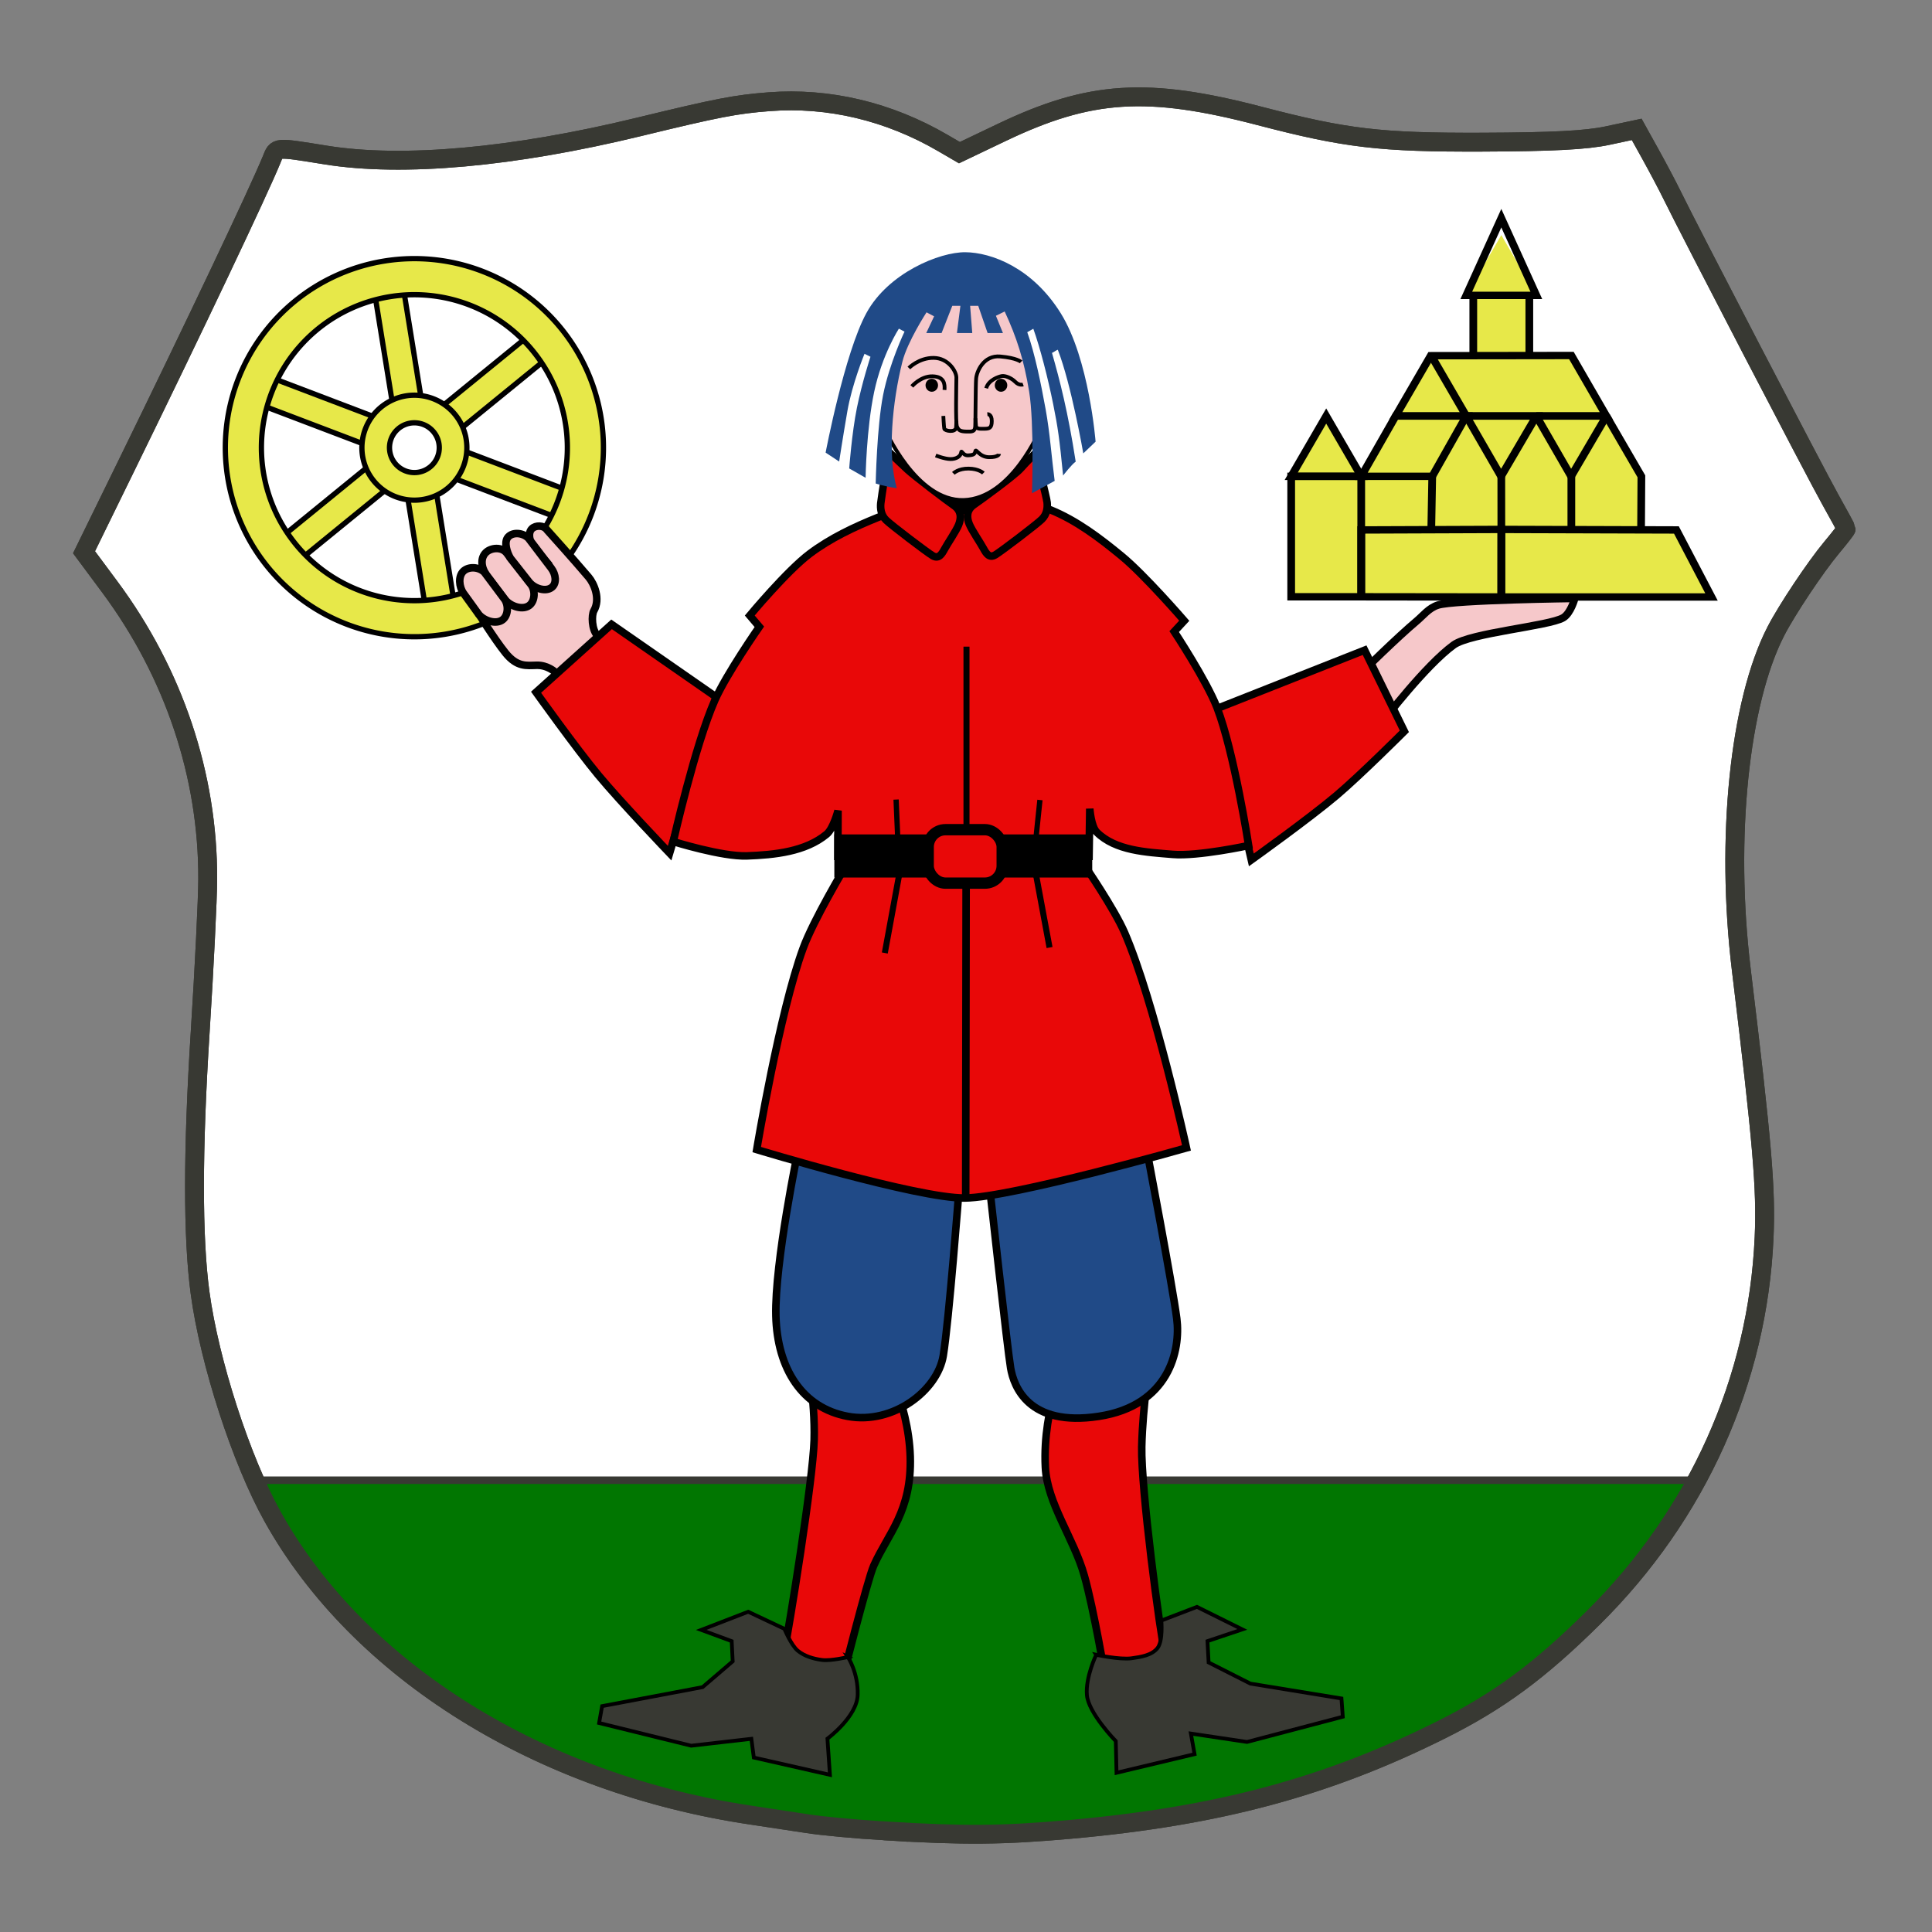
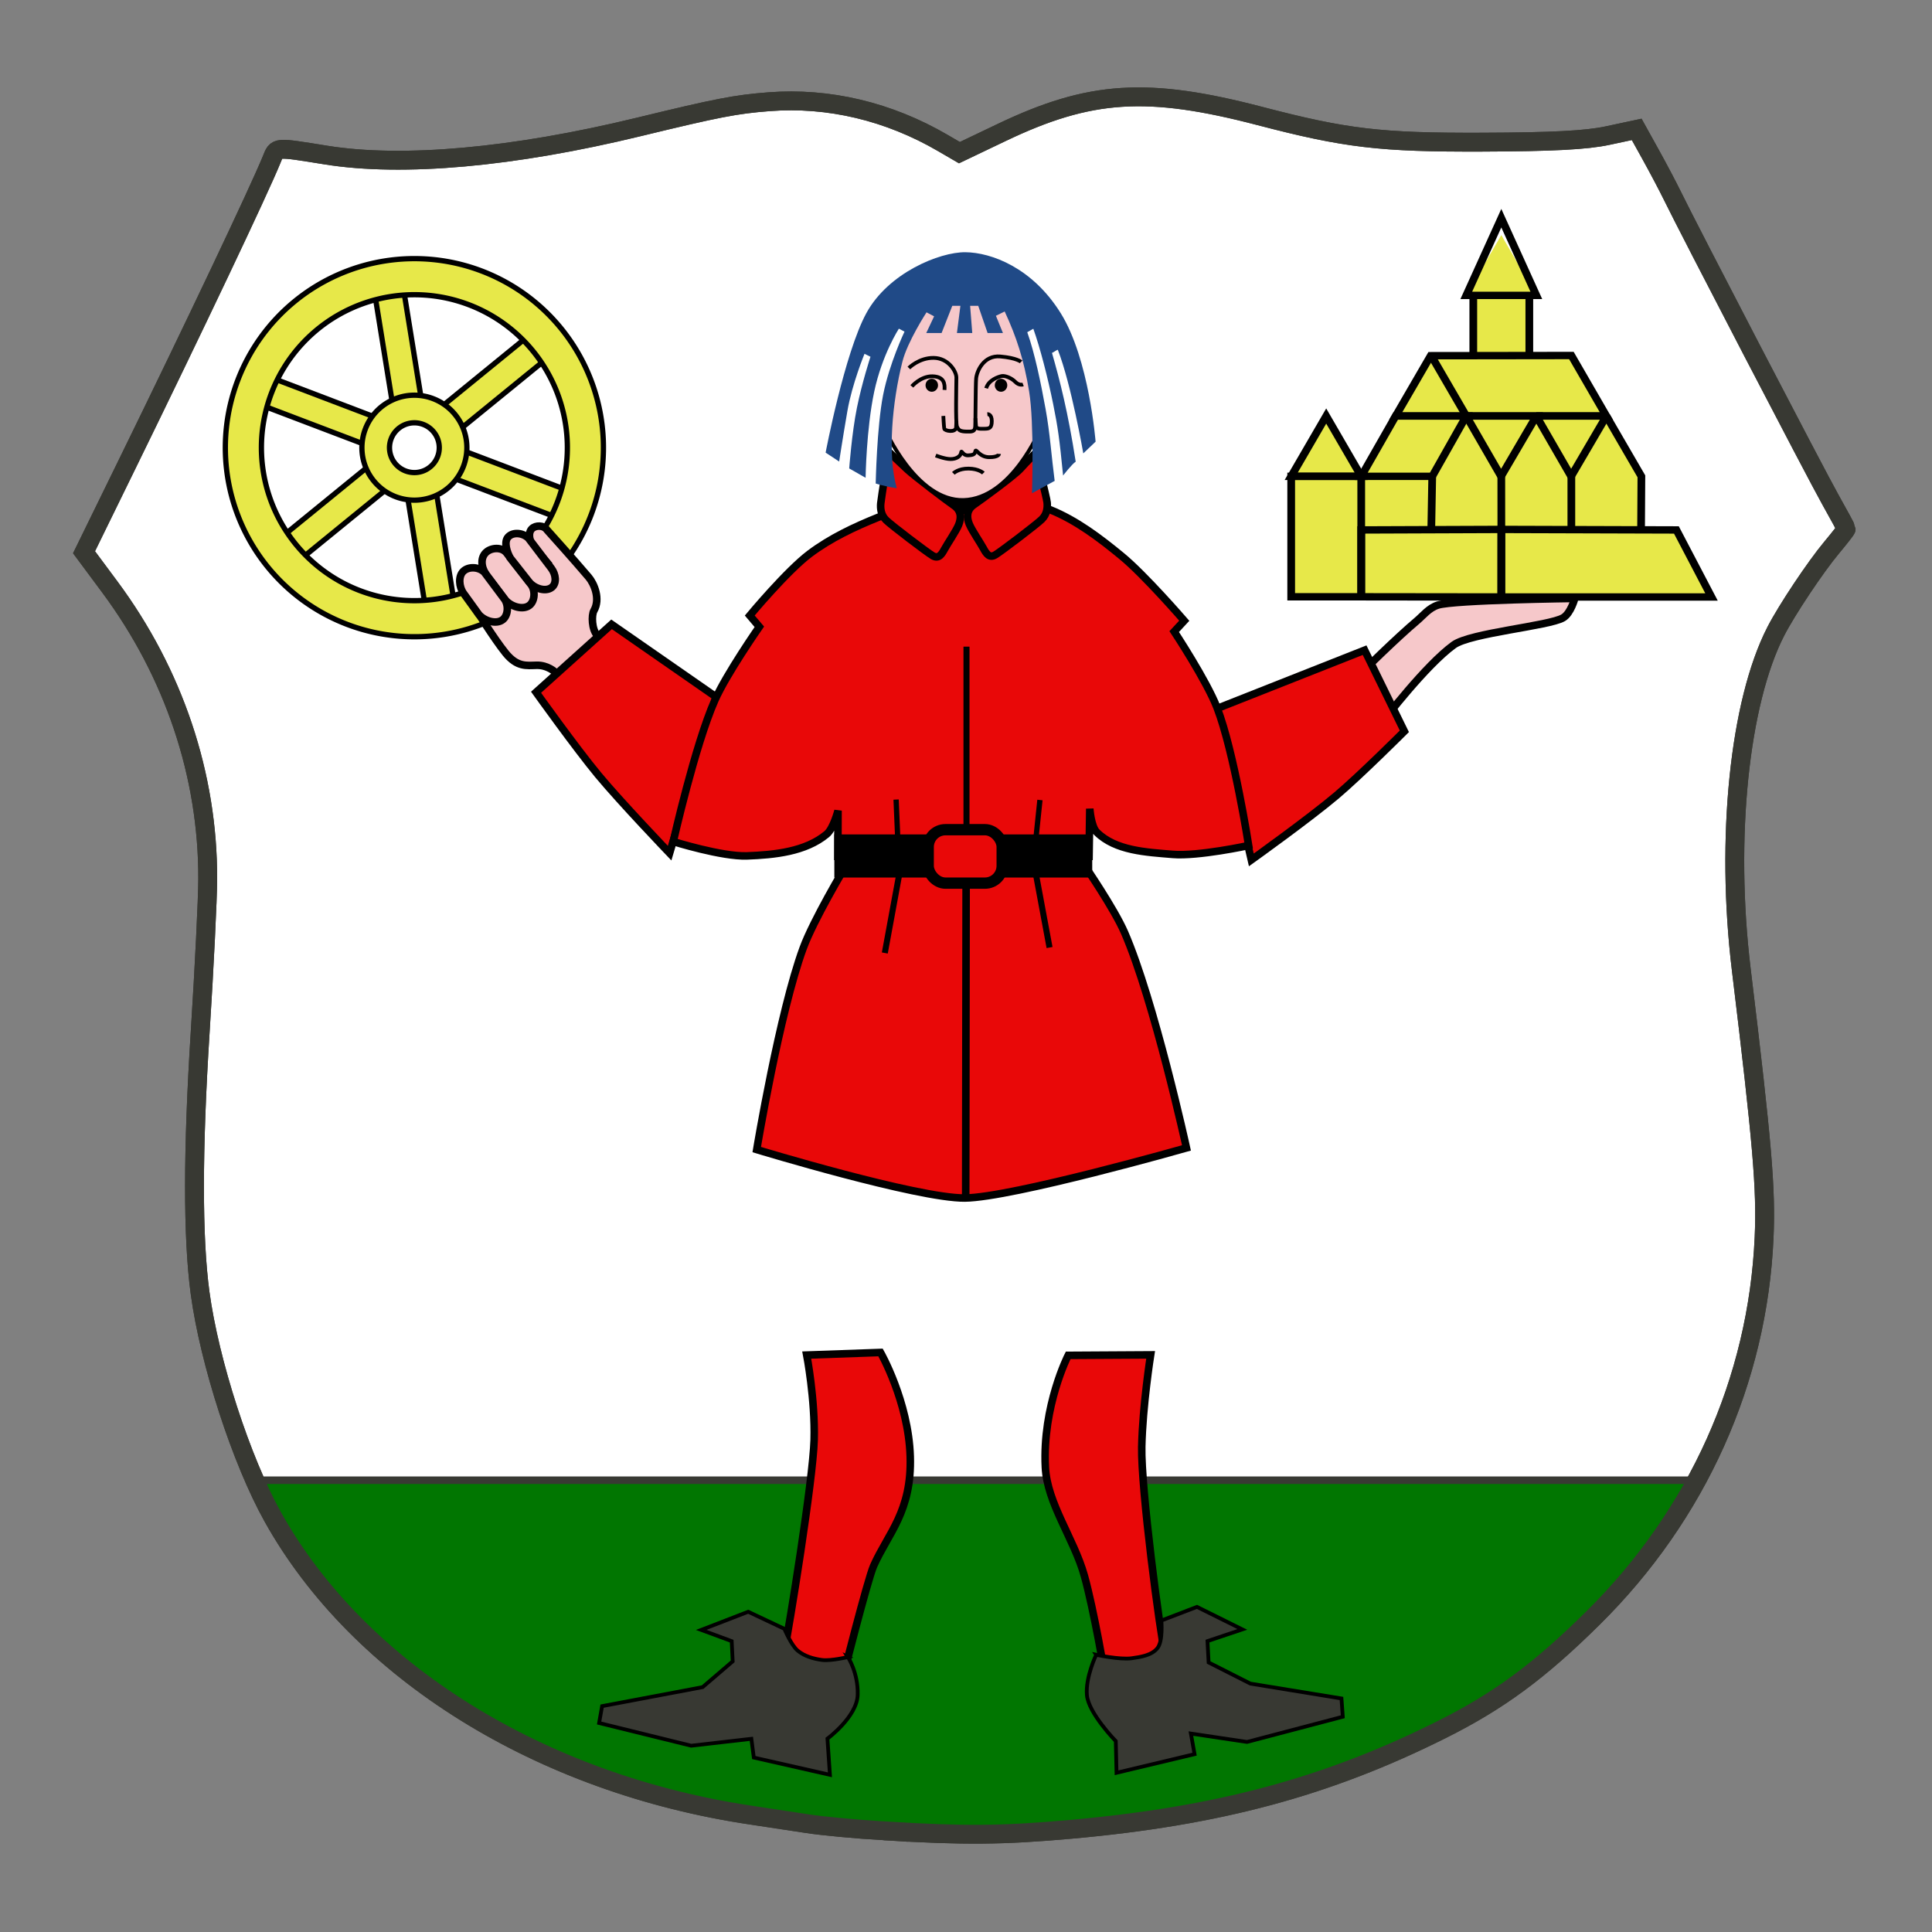
<svg xmlns="http://www.w3.org/2000/svg" xmlns:ns1="http://sodipodi.sourceforge.net/DTD/sodipodi-0.dtd" xmlns:ns2="http://www.inkscape.org/namespaces/inkscape" version="1.1" id="svg1017" xml:space="preserve" width="512" height="512" viewBox="0 0 512 512" ns1:docname="Grb-SI-4240.svg" ns2:version="1.2.2 (732a01da63, 2022-12-09, custom)">
  <rect x="0" y="0" width="512" height="512" fill="#808080" stroke="none" />
  <defs id="defs1021">
    <clipPath clipPathUnits="userSpaceOnUse" id="clipPath1071">
      <path d="m 179,244 h 27 v 53 h -27 z" id="path1069" />
    </clipPath>
    <clipPath clipPathUnits="userSpaceOnUse" id="clipPath1077">
      <path d="m 205.555,296.559 -26.473,-2.504 v -35.321 c 0.203,-19.425 25.863,-19.824 26.473,0" id="path1075" />
    </clipPath>
    <clipPath clipPathUnits="userSpaceOnUse" id="clipPath1087">
      <path d="M 0,0 H 384 V 384 H 0 Z" id="path1085" />
    </clipPath>
    <clipPath clipPathUnits="userSpaceOnUse" id="clipPath1101">
      <path d="M 0,0 H 384 V 384 H 0 Z" id="path1099" />
    </clipPath>
    <clipPath clipPathUnits="userSpaceOnUse" id="clipPath1115">
      <path d="M 0,0 H 384 V 384 H 0 Z" id="path1113" />
    </clipPath>
    <clipPath clipPathUnits="userSpaceOnUse" id="clipPath1129">
      <path d="M 0,0 H 384 V 384 H 0 Z" id="path1127" />
    </clipPath>
    <clipPath clipPathUnits="userSpaceOnUse" id="clipPath1143">
      <path d="M 0,0 H 384 V 384 H 0 Z" id="path1141" />
    </clipPath>
  </defs>
  <ns1:namedview pagecolor="#ffffff" bordercolor="#666666" borderopacity="1" objecttolerance="10" gridtolerance="10" guidetolerance="10" ns2:pageopacity="0" ns2:pageshadow="2" ns2:window-width="2490" ns2:window-height="1376" id="namedview1019" showgrid="false" ns2:zoom="0.83247763" ns2:cx="41.442555" ns2:cy="477.49031" ns2:window-x="0" ns2:window-y="0" ns2:window-maximized="1" ns2:current-layer="g1025" ns2:showpageshadow="2" ns2:pagecheckerboard="0" ns2:deskcolor="#d1d1d1" showguides="true">
    <ns2:grid type="xygrid" id="grid22096" />
  </ns1:namedview>
  <g id="g1025" ns2:groupmode="layer" ns2:label="Grb-SI-1000" transform="matrix(1.333,0,0,1.333,0,1.28e-5)">
    <g id="g30640" transform="matrix(1.067,0,0,1.067,-423.804,-7.852)" style="stroke-width:0.937">
      <path style="fill:#ffffff;stroke:#383933;stroke-width:3.514;stroke-dasharray:none;stroke-opacity:1" d="m 561.928,348.491 c -5.156,-0.313 -11.569,-0.912 -14.25,-1.331 -2.681,-0.419 -7.317,-1.122 -10.301,-1.562 -39.496,-5.817 -73.341,-26.879 -89.361,-55.611 -5.875,-10.537 -11.812,-28.838 -13.548,-41.764 -1.388,-10.336 -1.378,-26.522 0.03,-48.652 0.758,-11.911 1.388,-24.693 1.399,-28.406 0.061,-19.359 -6.313,-38.373 -18.254,-54.455 l -4.793,-6.455 7.852,-16.045 c 12.678,-25.905 24.726,-51.295 27.1,-57.108 0.992,-2.428 0.528,-2.39 10.16,-0.846 14.282,2.289 34.847,0.44 58.215,-5.236 14.756,-3.584 18.082,-4.228 24.307,-4.707 11.106,-0.854 22.279,1.801 32.395,7.696 l 3.077,1.793 7.863,-3.756 c 16.478,-7.871 27.151,-8.553 48.126,-3.072 15.987,4.178 22.475,4.943 41.357,4.875 13.184,-0.047 19.451,-0.374 23.423,-1.223 l 5.423,-1.159 2.551,4.598 c 1.403,2.529 3.21,5.948 4.015,7.598 3.228,6.612 26.869,52.084 29.572,56.88 1.59,2.821 2.891,5.236 2.891,5.367 0,0.13 -1.223,1.701 -2.718,3.49 -3.007,3.599 -8.347,11.609 -10.383,15.574 -6.815,13.273 -9.404,38.629 -6.439,63.065 3.924,32.348 4.647,40.825 4.25,49.875 -1.167,26.619 -12.426,51.679 -31.849,70.891 -10.029,9.92 -17.586,15.492 -28.236,20.82 -21.284,10.648 -41.569,16.107 -69,18.569 -12.776,1.147 -19.865,1.207 -34.875,0.296 z" id="path30467" ns1:nodetypes="cssssssscsssssscsssscssssssssssscc" />
      <path id="rect28806" style="fill:#017601;fill-opacity:1;fill-rule:evenodd;stroke:#383933;stroke-width:1.406;stroke-linecap:butt;stroke-linejoin:bevel;stroke-dasharray:none;stroke-opacity:1" d="m 444.694,283.16 c 1.093,2.476 2.203,4.823 3.321,6.828 16.021,28.732 49.865,49.794 89.361,55.611 2.984,0.44 7.619,1.142 10.301,1.562 2.681,0.419 9.094,1.019 14.25,1.332 15.01,0.911 22.099,0.849 34.875,-0.297 27.431,-2.462 47.716,-7.92 69,-18.568 10.65,-5.328 18.207,-10.9 28.236,-20.82 7.783,-7.698 14.23,-16.346 19.267,-25.646 z" />
      <g id="g21915" transform="rotate(20.819,474.402,90.773)" style="stroke-width:0.937">
        <path id="rect21850" style="fill:#e7e849;fill-opacity:1;fill-rule:evenodd;stroke:#000000;stroke-width:0.984;stroke-linecap:butt;stroke-linejoin:bevel;stroke-dasharray:none;stroke-opacity:1" d="m 460.951,62.041 -4.705,2.717 12.532,21.708 a 7.15,7.15 0 0 1 4.708,-2.713 z m 26.902,0 -12.505,21.661 a 7.15,7.15 0 0 1 4.708,2.713 l 12.502,-21.656 z m -45.059,26.016 v 5.433 h 25.056 a 7.15,7.15 0 0 1 -0.599,-2.707 7.15,7.15 0 0 1 0.606,-2.726 z m 38.21,0 a 7.15,7.15 0 0 1 0.548,2.726 7.15,7.15 0 0 1 -0.599,2.707 h 25.056 v -5.433 z m -12.233,7.034 -12.526,21.697 4.705,2.717 12.524,-21.694 a 7.15,7.15 0 0 1 -4.704,-2.72 z m 11.26,0 a 7.15,7.15 0 0 1 -4.705,2.72 l 12.526,21.694 4.705,-2.717 z" />
        <path id="path20747" style="fill:#e7e849;fill-opacity:1;fill-rule:evenodd;stroke:#000000;stroke-width:0.984;stroke-linejoin:bevel" d="m 474.403,55.548 a 35.224,35.224 0 0 0 -35.225,35.224 35.224,35.224 0 0 0 35.225,35.225 35.224,35.224 0 0 0 35.224,-35.225 35.224,35.224 0 0 0 -35.224,-35.224 z m 0,6.721 a 28.504,28.504 0 0 1 28.503,28.503 28.504,28.504 0 0 1 -28.503,28.504 28.504,28.504 0 0 1 -28.504,-28.504 28.504,28.504 0 0 1 28.504,-28.503 z m 0,18.725 a 9.779,9.779 0 0 0 -9.779,9.778 9.779,9.779 0 0 0 9.779,9.779 9.779,9.779 0 0 0 9.778,-9.779 9.779,9.779 0 0 0 -9.778,-9.778 z m 0,5.142 a 4.637,4.637 0 0 1 4.636,4.636 4.637,4.637 0 0 1 -4.636,4.638 4.637,4.637 0 0 1 -4.638,-4.638 4.637,4.637 0 0 1 4.638,-4.636 z" />
      </g>
      <g id="g19241" style="stroke-width:0.937">
        <path style="fill:#f6c8ca;fill-opacity:1;stroke:#000000;stroke-width:1.406;stroke-linecap:butt;stroke-linejoin:miter;stroke-dasharray:none;stroke-opacity:1" d="m 651.172,132.39 c 0,0 6.475,-6.38 9.955,-9.296 1.275,-1.068 2.272,-2.445 3.993,-2.995 3.01,-0.961 25.49,-1.241 25.49,-1.241 0,0 -0.74,2.774 -2.169,3.61 -1.314,0.77 -5.633,1.472 -10.013,2.262 -4.379,0.791 -8.819,1.67 -10.372,2.794 -5.217,3.774 -13.139,14.159 -13.139,14.159 z" id="path18508" ns1:nodetypes="cascssscc" />
        <g id="g18869" style="stroke-width:0.937">
          <path style="fill:#f6c8ca;fill-opacity:1;stroke:#000000;stroke-width:1.406;stroke-linecap:butt;stroke-linejoin:miter;stroke-dasharray:none;stroke-opacity:1" d="m 511.144,128.092 c 0,0 -0.386,-0.01 -2.656,-2.336 -1.046,-1.072 -1.116,-3.782 -0.641,-4.611 1.264,-2.202 0.053,-5.032 -0.983,-6.253 -2.86,-3.372 -7.739,-8.785 -7.739,-8.785 -0.654,-0.949 -2.145,-0.898 -2.819,-0.239 -0.791,0.773 -0.461,2.261 0.205,3.312 l 2.557,2.934 -13.191,8.816 c 0,0 3.355,5.415 5.506,8.089 2.151,2.674 3.917,2.341 5.795,2.297 2.09,-0.048 3.472,1.287 3.472,1.287 l 1.659,2.417 z" id="path18855" ns1:nodetypes="cssscacccssccc" />
          <path style="fill:#f6c8ca;fill-opacity:1;stroke:#000000;stroke-width:1.406;stroke-linecap:butt;stroke-linejoin:miter;stroke-dasharray:none;stroke-opacity:1" d="m 487.755,114.38 3.648,4.821 c 1.057,1.194 3.225,1.873 4.424,0.957 1.061,-0.81 1.176,-2.853 0.214,-4 l -4.402,-5.699 c -0.942,-1.284 -2.967,-1.065 -3.904,-0.16 -0.979,0.944 -0.973,2.572 0.021,4.08 z" id="path18857" ns1:nodetypes="ccaccacc" />
          <path style="fill:#f6c8ca;fill-opacity:1;stroke:#000000;stroke-width:1.406;stroke-linecap:butt;stroke-linejoin:miter;stroke-dasharray:none;stroke-opacity:1" d="m 483.544,117.884 2.88,3.99 c 1.057,1.194 3.225,1.873 4.424,0.957 1.061,-0.81 1.176,-2.853 0.214,-4 l -3.635,-4.868 c -1.118,-1.045 -2.967,-1.065 -3.904,-0.16 -0.979,0.944 -0.8,2.901 0.021,4.08 z" id="path18861" ns1:nodetypes="ccaccacc" />
          <path style="fill:#f6c8ca;fill-opacity:1;stroke:#000000;stroke-width:1.406;stroke-linecap:butt;stroke-linejoin:miter;stroke-dasharray:none;stroke-opacity:1" d="m 492.266,111.328 3.503,4.451 c 0.986,1.253 3.134,1.929 4.259,1.001 0.92,-0.76 0.764,-2.385 -0.143,-3.577 l -4.246,-5.585 c -1.118,-1.045 -2.869,-1.133 -3.739,-0.237 -0.921,0.948 -0.189,2.99 0.366,3.947 z" id="path18863" ns1:nodetypes="csascac" />
        </g>
        <g id="g16140" style="stroke-width:0.937">
          <path style="fill:#e90808;fill-opacity:1;stroke:#000000;stroke-width:1.406;stroke-linecap:butt;stroke-linejoin:miter;stroke-dasharray:none;stroke-opacity:1" d="m 547.506,259.839 c 0,0 1.586,8.318 1.381,15.794 -0.205,7.477 -4.626,34.837 -5.599,39.592 -0.973,4.755 10.873,4.956 10.873,4.956 0,0 4.688,-18.546 5.813,-21.077 2.688,-6.042 7.14,-10.127 6.816,-20.378 -0.324,-10.251 -5.535,-19.371 -5.535,-19.371 z" id="path15301" ns1:nodetypes="csscsscc" />
          <path style="fill:#383933;fill-opacity:1;stroke:#000000;stroke-width:0.703px;stroke-linecap:butt;stroke-linejoin:miter;stroke-opacity:1" d="m 555.184,316.11 c 0,0 1.927,2.928 1.817,7.025 -0.111,4.097 -5.638,8.176 -5.638,8.176 l 0.464,6.739 -14.182,-3.218 -0.456,-3.491 -11.212,1.285 -17.157,-4.232 0.559,-3.142 18.725,-3.539 5.606,-4.803 -0.187,-3.766 -5.669,-2.095 8.744,-3.382 6.741,3.179 c 0,0 1.265,3.055 2.489,4.07 1.257,1.043 2.96,1.537 4.581,1.74 1.59,0.199 4.777,-0.545 4.777,-0.545 z" id="path15023" ns1:nodetypes="cscccccccccccccaac" />
          <path style="fill:#e90808;fill-opacity:1;stroke:#000000;stroke-width:1.406;stroke-linecap:butt;stroke-linejoin:miter;stroke-dasharray:none;stroke-opacity:1" d="m 611.58,259.803 c 0,0 -1.495,9.515 -1.653,17.135 -0.158,7.62 3.3,34.136 4.482,39.622 1.182,5.486 -11.241,3.441 -11.241,3.441 0,0 -2.185,-12.84 -3.948,-19.097 -1.936,-6.873 -6.918,-13.45 -7.253,-20.157 -0.57,-11.432 4.249,-20.854 4.249,-20.854 z" id="path15855" ns1:nodetypes="csscascc" />
          <g id="g15019" style="fill:#204a87;stroke-width:0.937">
-             <path style="fill:#204a87;fill-opacity:1;stroke:#000000;stroke-width:1.406;stroke-linecap:butt;stroke-linejoin:miter;stroke-dasharray:none;stroke-opacity:1" d="m 575.875,229.038 c 0,0 -1.87,24.418 -2.931,30.909 -1.061,6.491 -9.343,12.877 -17.792,11.313 -8.449,-1.564 -13.146,-8.838 -13.397,-18.712 -0.251,-9.875 4.176,-31.049 4.176,-31.049 z" id="path13550" />
-             <path style="fill:#204a87;fill-opacity:1;stroke:#000000;stroke-width:1.406;stroke-linecap:butt;stroke-linejoin:miter;stroke-dasharray:none;stroke-opacity:1" d="m 581.554,228.351 c 0,0 3.369,30.585 3.949,33.935 0.579,3.35 3.29,10.974 16.401,8.975 13.111,-2 15.303,-12.292 14.551,-18.207 -0.751,-5.915 -5.658,-31.737 -5.658,-31.737 z" id="path13548" />
-           </g>
+             </g>
          <path style="fill:#383933;fill-opacity:1;stroke:#000000;stroke-width:0.703px;stroke-linecap:butt;stroke-linejoin:miter;stroke-opacity:1" d="m 601.441,315.685 c 0,0 -2.02,4.161 -1.733,7.517 0.287,3.356 5.381,8.567 5.381,8.567 l 0.139,5.901 14.538,-3.47 -0.684,-3.838 10.46,1.564 17.842,-4.697 -0.245,-3.404 -16.971,-2.769 -7.783,-3.942 -0.211,-3.975 6.493,-2.184 -8.456,-4.196 -6.633,2.548 c 0,0 0.349,3.773 -0.72,5.128 -1.069,1.357 -3.111,1.66 -4.822,1.898 -2.188,0.305 -6.596,-0.649 -6.596,-0.649 z" id="path15021" ns1:nodetypes="cscccccccccccccaac" />
        </g>
        <path style="fill:#e90808;fill-opacity:1;stroke:#000000;stroke-width:1.406;stroke-linecap:butt;stroke-linejoin:miter;stroke-dasharray:none;stroke-opacity:1" d="m 623.841,139.412 6.504,28.169 c 0,0 10.833,-7.746 15.908,-12.044 4.413,-3.737 12.605,-11.918 12.605,-11.918 l -7.408,-15.116 z" id="path10164" ns1:nodetypes="ccaccc" />
        <path style="fill:#e90808;fill-opacity:1;stroke:#000000;stroke-width:1.406;stroke-linecap:butt;stroke-linejoin:miter;stroke-dasharray:none;stroke-opacity:1" d="m 530.604,137.207 -8.647,29.114 c 0,0 -9.124,-9.525 -13.329,-14.598 -4.093,-4.937 -11.557,-15.382 -11.557,-15.382 l 14.069,-12.654 z" id="path10373" ns1:nodetypes="ccaccc" />
        <path style="fill:#e90808;fill-opacity:1;stroke:#000000;stroke-width:1.406;stroke-linecap:butt;stroke-linejoin:miter;stroke-dasharray:none;stroke-opacity:1" d="m 576.772,99.206 c 0,0 11.018,1.083 16.083,3.126 4.904,1.978 9.23,5.266 13.314,8.624 4.322,3.553 11.678,12.058 11.678,12.058 l -1.872,2.024 c 0,0 6.029,9.127 7.986,14.189 3.167,8.189 5.884,25.675 5.884,25.675 0,0 -9.422,2.049 -14.156,1.651 -4.891,-0.411 -10.653,-0.664 -14.135,-4.124 -1.083,-1.077 -1.311,-4.391 -1.311,-4.391 l -0.133,8.877 h -46.804 l 0.03,-8.511 c 0,0 -0.867,3.346 -2.115,4.383 -3.947,3.281 -9.728,3.857 -14.857,4.046 -4.659,0.172 -13.73,-2.67 -13.73,-2.67 0,0 4.06,-17.969 7.756,-26.344 2.151,-4.875 8.286,-13.672 8.286,-13.672 l -1.788,-2.101 c 0,0 6.9,-8.3 11.176,-11.514 3.851,-2.895 8.292,-4.987 12.761,-6.788 5.126,-2.066 15.947,-4.538 15.947,-4.538 z" id="path7191" ns1:nodetypes="caaccacaaccccaacaccaac" />
        <path style="fill:#e90808;fill-opacity:1;stroke:#000000;stroke-width:1.406;stroke-linecap:butt;stroke-linejoin:miter;stroke-dasharray:none;stroke-opacity:1" d="m 590.091,91.8 c 0,0 2.125,8.261 2.209,9.2 0.084,0.939 -0.013,2.159 -0.999,3.122 -0.985,0.963 -7.585,5.987 -8.671,6.629 -1.087,0.641 -1.66,-0.201 -2.203,-1.212 -0.542,-1.011 -2.175,-3.394 -2.637,-4.536 -0.462,-1.142 -0.608,-2.588 0.883,-3.612 1.491,-1.023 7.527,-5.439 8.656,-6.699 1.129,-1.261 2.761,-2.892 2.761,-2.892 z" id="path7193" ns1:nodetypes="csssssssc" />
        <path style="fill:#e90808;fill-opacity:1;stroke:#000000;stroke-width:1.406;stroke-linecap:butt;stroke-linejoin:miter;stroke-dasharray:none;stroke-opacity:1" d="m 562.777,91.53 c 0,0 -1.396,8.681 -1.48,9.62 -0.084,0.939 0.013,2.159 0.999,3.122 0.985,0.963 7.585,5.987 8.671,6.629 1.087,0.641 1.66,-0.201 2.203,-1.212 0.542,-1.011 2.175,-3.394 2.637,-4.536 0.462,-1.142 0.608,-2.588 -0.883,-3.612 -1.491,-1.023 -7.267,-5.424 -8.656,-6.699 -1.247,-1.144 -3.49,-3.312 -3.49,-3.312 z" id="path7885" ns1:nodetypes="csssssssc" />
        <path style="fill:#e90808;fill-opacity:1;stroke:#000000;stroke-width:1.406;stroke-linecap:butt;stroke-linejoin:miter;stroke-dasharray:none;stroke-opacity:1" d="m 554.604,169.013 c 0,0 -5.823,9.727 -7.766,15.017 -4.424,12.049 -8.649,37.522 -8.649,37.522 0,0 29.999,9.118 38.794,9.025 8.796,-0.093 41.277,-9.332 41.277,-9.332 0,0 -5.997,-27.352 -11.53,-40.119 -1.937,-4.47 -7.489,-12.549 -7.489,-12.549 z" id="path11225" ns1:nodetypes="cacscacc" />
        <path style="fill:none;stroke:#000000;stroke-width:1.406;stroke-linecap:butt;stroke-linejoin:miter;stroke-dasharray:none;stroke-opacity:1" d="m 577.126,230.121 0.08,-61.151" id="path11227" />
        <path style="fill:none;stroke:#000000;stroke-width:1.124;stroke-linecap:butt;stroke-linejoin:miter;stroke-dasharray:none;stroke-opacity:1" d="m 577.272,127.844 v 36.766" id="path12901" />
        <path style="fill:none;stroke:#000000;stroke-width:1.124;stroke-linecap:butt;stroke-linejoin:miter;stroke-dasharray:none;stroke-opacity:1" d="m 562.052,184.924 2.996,-16.312" id="path12903" />
        <path style="fill:none;stroke:#000000;stroke-width:1.124;stroke-linecap:butt;stroke-linejoin:miter;stroke-dasharray:none;stroke-opacity:1" d="m 592.749,183.907 -2.69,-14.471" id="path12905" />
        <rect style="fill:#000000;fill-opacity:1;fill-rule:evenodd;stroke:none;stroke-width:1.406;stroke-linecap:round;stroke-linejoin:bevel;stroke-dasharray:none" id="rect11333" width="48.053" height="8.036" x="552.648" y="162.83" ry="0" />
        <rect style="fill:#e90808;fill-opacity:1;fill-rule:evenodd;stroke:#000000;stroke-width:2.108;stroke-linecap:round;stroke-linejoin:bevel;stroke-dasharray:none;stroke-opacity:1" id="rect11387" width="13.788" height="9.96" x="570.137" y="161.948" ry="3.223" />
        <path id="rect13390" style="fill-rule:evenodd;stroke-width:1.406;stroke-linecap:round;stroke-linejoin:bevel" d="m 573.747,99.81 6.654,-0.303 -3.184,3.616 -0.691,0.003 z" ns1:nodetypes="ccccc" />
        <g id="g7962" transform="translate(0.219,-0.099)" style="stroke-width:0.937">
          <path style="fill:#f6c8ca;fill-opacity:1;stroke:#000000;stroke-width:0.703px;stroke-linecap:butt;stroke-linejoin:miter;stroke-opacity:1" d="m 561.794,87.309 c 0,0 5.846,13.586 14.754,13.311 8.908,-0.275 14.231,-13.168 14.231,-13.168 l -1.45,-10.06 -3.933,-14.874 -15.976,0.08 -5.814,14.015 z" id="path2951" />
          <g id="g1301" style="stroke-width:0.937">
            <path style="fill:none;stroke:#000000;stroke-width:0.703px;stroke-linecap:butt;stroke-linejoin:miter;stroke-opacity:1" d="M 566.497,75.994 Z" id="path445" />
            <path style="fill:none;stroke:#000000;stroke-width:0.703px;stroke-linecap:butt;stroke-linejoin:miter;stroke-opacity:1" d="m 572.739,84.956 c 0,0 0.097,1.977 0.176,2.386 0.079,0.408 2.152,0.802 2.204,-0.265 0.052,-1.081 0.064,-1.175 0.064,-1.175" id="path449" ns1:nodetypes="cssc" />
            <path style="fill:none;stroke:#000000;stroke-width:0.703px;stroke-linecap:butt;stroke-linejoin:miter;stroke-opacity:1" d="m 578.719,85.393 c 0,0 0.044,0.721 0.095,1.363 0.051,0.642 0.628,0.602 1.541,0.592 0.913,-0.009 1.412,-0.083 1.412,-1.441 2.1e-4,-1.358 -0.825,-1.287 -0.825,-1.287" id="path451" ns1:nodetypes="csssc" />
            <g id="g1288" style="stroke-width:0.937">
              <path style="fill:none;stroke:#000000;stroke-width:0.703px;stroke-linecap:butt;stroke-linejoin:miter;stroke-opacity:1" d="m 566.321,76.025 c 0,0 1.866,-1.913 4.615,-1.886 2.749,0.027 4.235,2.528 4.234,3.667 -10e-4,1.14 -0.184,8.472 0.112,9.142 0.296,0.67 0.578,0.889 1.735,0.921 1.156,0.032 1.599,0.004 1.665,-0.97 0.066,-0.974 0.06,-7.538 0.164,-8.885 0.104,-1.347 1.395,-4.409 4.499,-4.136 3.105,0.273 3.879,1.007 3.879,1.007" id="path447" />
              <path style="fill:none;stroke:#000000;stroke-width:0.703px;stroke-linecap:butt;stroke-linejoin:miter;stroke-opacity:1" d="m 566.867,79.451 c 0,0 1.662,-1.935 3.856,-1.881 2.194,0.054 2.321,1.433 2.231,2.547" id="path453" />
              <path style="fill:none;stroke:#000000;stroke-width:0.703px;stroke-linecap:butt;stroke-linejoin:miter;stroke-opacity:1" d="m 587.602,79.093 c 0,0 -0.725,0.268 -1.459,-0.487 -0.734,-0.755 -1.94,-1.191 -2.515,-1.08 -0.575,0.111 -2.475,0.712 -2.907,2.276" id="path455" />
              <ellipse style="fill:#000000;fill-opacity:1;fill-rule:evenodd;stroke:none;stroke-width:4.239;stroke-linecap:round;stroke-linejoin:bevel" id="path509" cx="570.588" cy="79.242" rx="1.165" ry="1.209" />
              <ellipse style="fill:#000000;fill-opacity:1;fill-rule:evenodd;stroke:none;stroke-width:4.239;stroke-linecap:round;stroke-linejoin:bevel" id="ellipse1273" cx="583.488" cy="79.242" rx="1.165" ry="1.209" />
              <path style="fill:none;stroke:#000000;stroke-width:0.703px;stroke-linecap:butt;stroke-linejoin:miter;stroke-opacity:1" d="m 571.314,92.326 c 0,0 1.657,0.656 2.752,0.665 1.096,0.009 1.88,-0.501 1.975,-1.178 0.095,-0.677 0.262,0.551 1.326,0.49 1.064,-0.06 1.218,-0.234 1.34,-0.787 0.122,-0.553 0.726,1.11 2.555,1.127 1.829,0.017 1.862,-0.616 1.862,-0.616" id="path1277" ns1:nodetypes="csssssc" />
              <path style="fill:none;stroke:#000000;stroke-width:0.703px;stroke-linecap:butt;stroke-linejoin:miter;stroke-opacity:1" d="m 574.609,95.658 c 0,0 0.917,-0.917 2.842,-0.891 1.925,0.025 2.748,0.839 2.748,0.839" id="path1279" />
            </g>
          </g>
          <path style="fill:#204a87;stroke:none;stroke-width:0.703px;stroke-linecap:butt;stroke-linejoin:miter;stroke-opacity:1" d="m 550.806,91.791 c 0,0 3.51,-18.51 7.593,-25.997 4.083,-7.487 13.624,-11.385 18.446,-11.341 4.822,0.044 12.486,2.867 17.78,11.385 5.294,8.517 6.483,23.914 6.483,23.914 l -2.292,2.184 c 0,0 -2.219,-12.818 -4.749,-19.314 -0.394,0.135 -0.695,0.434 -1.085,0.591 1.464,5.11 2.988,11.019 4.419,20.264 -0.752,0.503 -2.348,2.587 -2.348,2.587 -0.694,-7.027 -0.971,-8.937 -1.854,-13.338 -0.95,-4.736 -2.461,-10.594 -3.694,-14.013 l -1.129,0.644 c 1.394,3.884 2.544,9.514 3.423,14.354 0.802,4.412 1.098,8.899 1.684,13.348 l -4.23,2.306 c 0,0 0.448,-12.999 -0.527,-18.948 -0.975,-5.949 -2.346,-10.151 -4.558,-14.923 l -1.634,0.799 1.31,3.217 h -2.858 l -1.746,-5.071 h -1.511 l 0.399,5.071 h -2.858 l 0.648,-5.071 h -1.511 l -1.995,5.071 h -2.858 l 1.466,-3.114 -1.414,-0.744 c 0,0 -3.557,5.466 -4.494,9.192 -1.889,7.51 -2.823,17.397 -1.045,23.577 -2.188,-0.304 -3.931,-0.874 -3.931,-0.874 0,0 0.208,-10.589 1.382,-16.506 1.174,-5.917 3.988,-11.793 3.988,-11.793 l -1.051,-0.552 c 0,0 -3.129,4.821 -4.598,11.756 -1.469,6.935 -1.603,16.027 -1.603,16.027 l -3.053,-1.738 c 0,0 0.481,-6.589 1.438,-11.313 0.957,-4.724 2.523,-9.496 2.523,-9.496 L 558.051,73.378 c 0,0 -2.32,5.635 -3.19,10.674 -0.871,5.039 -1.532,9.401 -1.532,9.401 z" id="path1305" ns1:nodetypes="csssccccccaccaccsccccccccccccccsccsccsccsccscc" />
        </g>
        <path style="fill:none;stroke:#000000;stroke-width:0.984;stroke-linecap:butt;stroke-linejoin:miter;stroke-dasharray:none;stroke-opacity:1" d="m 564.156,156.337 c 0.503,10.585 0.307,10.488 0.307,10.488" id="path19101" />
        <path style="fill:none;stroke:#000000;stroke-width:0.984;stroke-linecap:butt;stroke-linejoin:miter;stroke-dasharray:none;stroke-opacity:1" d="m 590.955,156.419 -0.962,9.255" id="path19103" />
      </g>
      <g id="g22285" transform="matrix(0.348,0,0,0.333,348.062,33.674)" style="stroke-width:2.753">
        <path style="fill:#e7e849;fill-opacity:1;stroke:none;stroke-width:2.064px;stroke-linecap:butt;stroke-linejoin:miter;stroke-opacity:1" d="m 832.5,255 v -67.5 l 18.75,-33.75 18.75,33.75 37.5,-67.5 h 22.5 V 86.25 h -3.75 l 18.75,-33.75 18.75,33.75 h -3.75 v 33.75 l 22.521,-0.104 L 1020,187.5 1019.832,217.207 1038.75,217.5 1057.5,255 Z" id="path22266" />
        <path style="fill:none;stroke:#000000;stroke-width:4.129;stroke-linecap:butt;stroke-linejoin:miter;stroke-dasharray:none;stroke-opacity:1" d="m 832.5,187.5 18.75,-33.75 18.75,33.75 z" id="path22102" />
        <path style="fill:none;stroke:#000000;stroke-width:4.129;stroke-linecap:butt;stroke-linejoin:miter;stroke-dasharray:none;stroke-opacity:1" d="m 870,187.5 18.44,-33.75 h 19.707 18.103 L 908.014,187.5 Z" id="path22104" />
        <path style="fill:none;stroke:#000000;stroke-width:4.129;stroke-linecap:butt;stroke-linejoin:miter;stroke-dasharray:none;stroke-opacity:1" d="m 926.25,153.75 h 18.406 19.135 L 944.874,187.5 Z" id="path22106" />
        <path style="fill:none;stroke:#000000;stroke-width:4.129;stroke-linecap:butt;stroke-linejoin:bevel;stroke-dasharray:none;stroke-opacity:1" d="m 963.75,153.75 h 18.406 19.135 L 982.374,187.5 Z" id="path22108" />
        <path style="fill:none;stroke:#000000;stroke-width:4.129;stroke-linecap:butt;stroke-linejoin:miter;stroke-dasharray:none;stroke-opacity:1" d="m 888.44,153.75 18.745,-33.75 75.336,-0.104 18.729,33.854 z" id="path22110" ns1:nodetypes="ccccc" />
        <path style="fill:none;stroke:#000000;stroke-width:4.129;stroke-linecap:butt;stroke-linejoin:miter;stroke-dasharray:none;stroke-opacity:1" d="m 926.25,86.25 18.75,-43.2 18.75,43.2 z" id="path22112" ns1:nodetypes="cccc" />
        <path style="fill:none;stroke:#000000;stroke-width:4.129;stroke-linecap:butt;stroke-linejoin:miter;stroke-dasharray:none;stroke-opacity:1" d="M 930,86.25 V 120" id="path22118" />
        <path style="fill:none;stroke:#000000;stroke-width:4.129;stroke-linecap:butt;stroke-linejoin:miter;stroke-dasharray:none;stroke-opacity:1" d="M 960,86.25 V 120" id="path22120" />
        <path style="fill:none;stroke:#000000;stroke-width:4.129;stroke-linecap:butt;stroke-linejoin:miter;stroke-dasharray:none;stroke-opacity:1" d="m 832.5,187.5 v 33.75 33.655 h 37.5 V 187.5 Z" id="path22124" />
        <path style="fill:none;stroke:#000000;stroke-width:4.129;stroke-linecap:butt;stroke-linejoin:miter;stroke-dasharray:none;stroke-opacity:1" d="m 945,255 0.02,-37.793 -75.02,0.293 v 37.405 z" id="path22219" />
        <path style="fill:none;stroke:#000000;stroke-width:4.129;stroke-linecap:butt;stroke-linejoin:miter;stroke-dasharray:none;stroke-opacity:1" d="m 908.014,187.5 -0.514,30" id="path22221" />
        <path style="fill:none;stroke:#000000;stroke-width:4.129;stroke-linecap:butt;stroke-linejoin:miter;stroke-dasharray:none;stroke-opacity:1" d="m 945,187.5 0.02,29.707" id="path22223" />
        <path style="fill:none;stroke:#000000;stroke-width:4.129;stroke-linecap:butt;stroke-linejoin:miter;stroke-dasharray:none;stroke-opacity:1" d="m 907.5,120 18.75,33.75" id="path22225" />
        <path style="fill:none;stroke:#000000;stroke-width:4.129;stroke-linecap:butt;stroke-linejoin:miter;stroke-dasharray:none;stroke-opacity:1" d="M 1001.25,153.75 1020,187.5 l -0.168,29.707" id="path22227" />
        <path style="fill:none;stroke:#000000;stroke-width:4.129;stroke-linecap:butt;stroke-linejoin:miter;stroke-dasharray:none;stroke-opacity:1" d="m 982.5,187.5 v 30" id="path22229" />
        <path style="fill:none;stroke:#000000;stroke-width:4.129;stroke-linecap:butt;stroke-linejoin:miter;stroke-dasharray:none;stroke-opacity:1" d="M 1038.75,217.5 945.02,217.207 945,255 h 93.962 18.576 z" id="path22231" />
      </g>
      <path style="fill:none;stroke:#383933;stroke-width:3.514;stroke-dasharray:none;stroke-opacity:1" d="m 561.928,348.491 c -5.156,-0.313 -11.569,-0.912 -14.25,-1.331 -2.681,-0.419 -7.317,-1.122 -10.301,-1.562 -39.496,-5.817 -73.341,-26.879 -89.361,-55.611 -5.875,-10.537 -11.812,-28.838 -13.548,-41.764 -1.388,-10.336 -1.378,-26.522 0.03,-48.652 0.758,-11.911 1.388,-24.693 1.399,-28.406 0.061,-19.359 -6.313,-38.373 -18.254,-54.455 l -4.793,-6.455 7.852,-16.045 c 12.678,-25.905 24.726,-51.295 27.1,-57.108 0.992,-2.428 0.528,-2.39 10.16,-0.846 14.282,2.289 34.847,0.44 58.215,-5.236 14.756,-3.584 18.082,-4.228 24.307,-4.707 11.106,-0.854 22.279,1.801 32.395,7.696 l 3.077,1.793 7.863,-3.756 c 16.478,-7.871 27.151,-8.553 48.126,-3.072 15.987,4.178 22.475,4.943 41.357,4.875 13.184,-0.047 19.451,-0.374 23.423,-1.223 l 5.423,-1.159 2.551,4.598 c 1.403,2.529 3.21,5.948 4.015,7.598 3.228,6.612 26.869,52.084 29.572,56.88 1.59,2.821 2.891,5.236 2.891,5.367 0,0.13 -1.223,1.701 -2.718,3.49 -3.007,3.599 -8.347,11.609 -10.383,15.574 -6.815,13.273 -9.404,38.629 -6.439,63.065 3.924,32.348 4.647,40.825 4.25,49.875 -1.167,26.619 -12.426,51.679 -31.849,70.891 -10.029,9.92 -17.586,15.492 -28.236,20.82 -21.284,10.648 -41.569,16.107 -69,18.569 -12.776,1.147 -19.865,1.207 -34.875,0.296 z" id="path383" ns1:nodetypes="cssssssscsssssscsssscssssssssssscc" />
    </g>
  </g>
</svg>